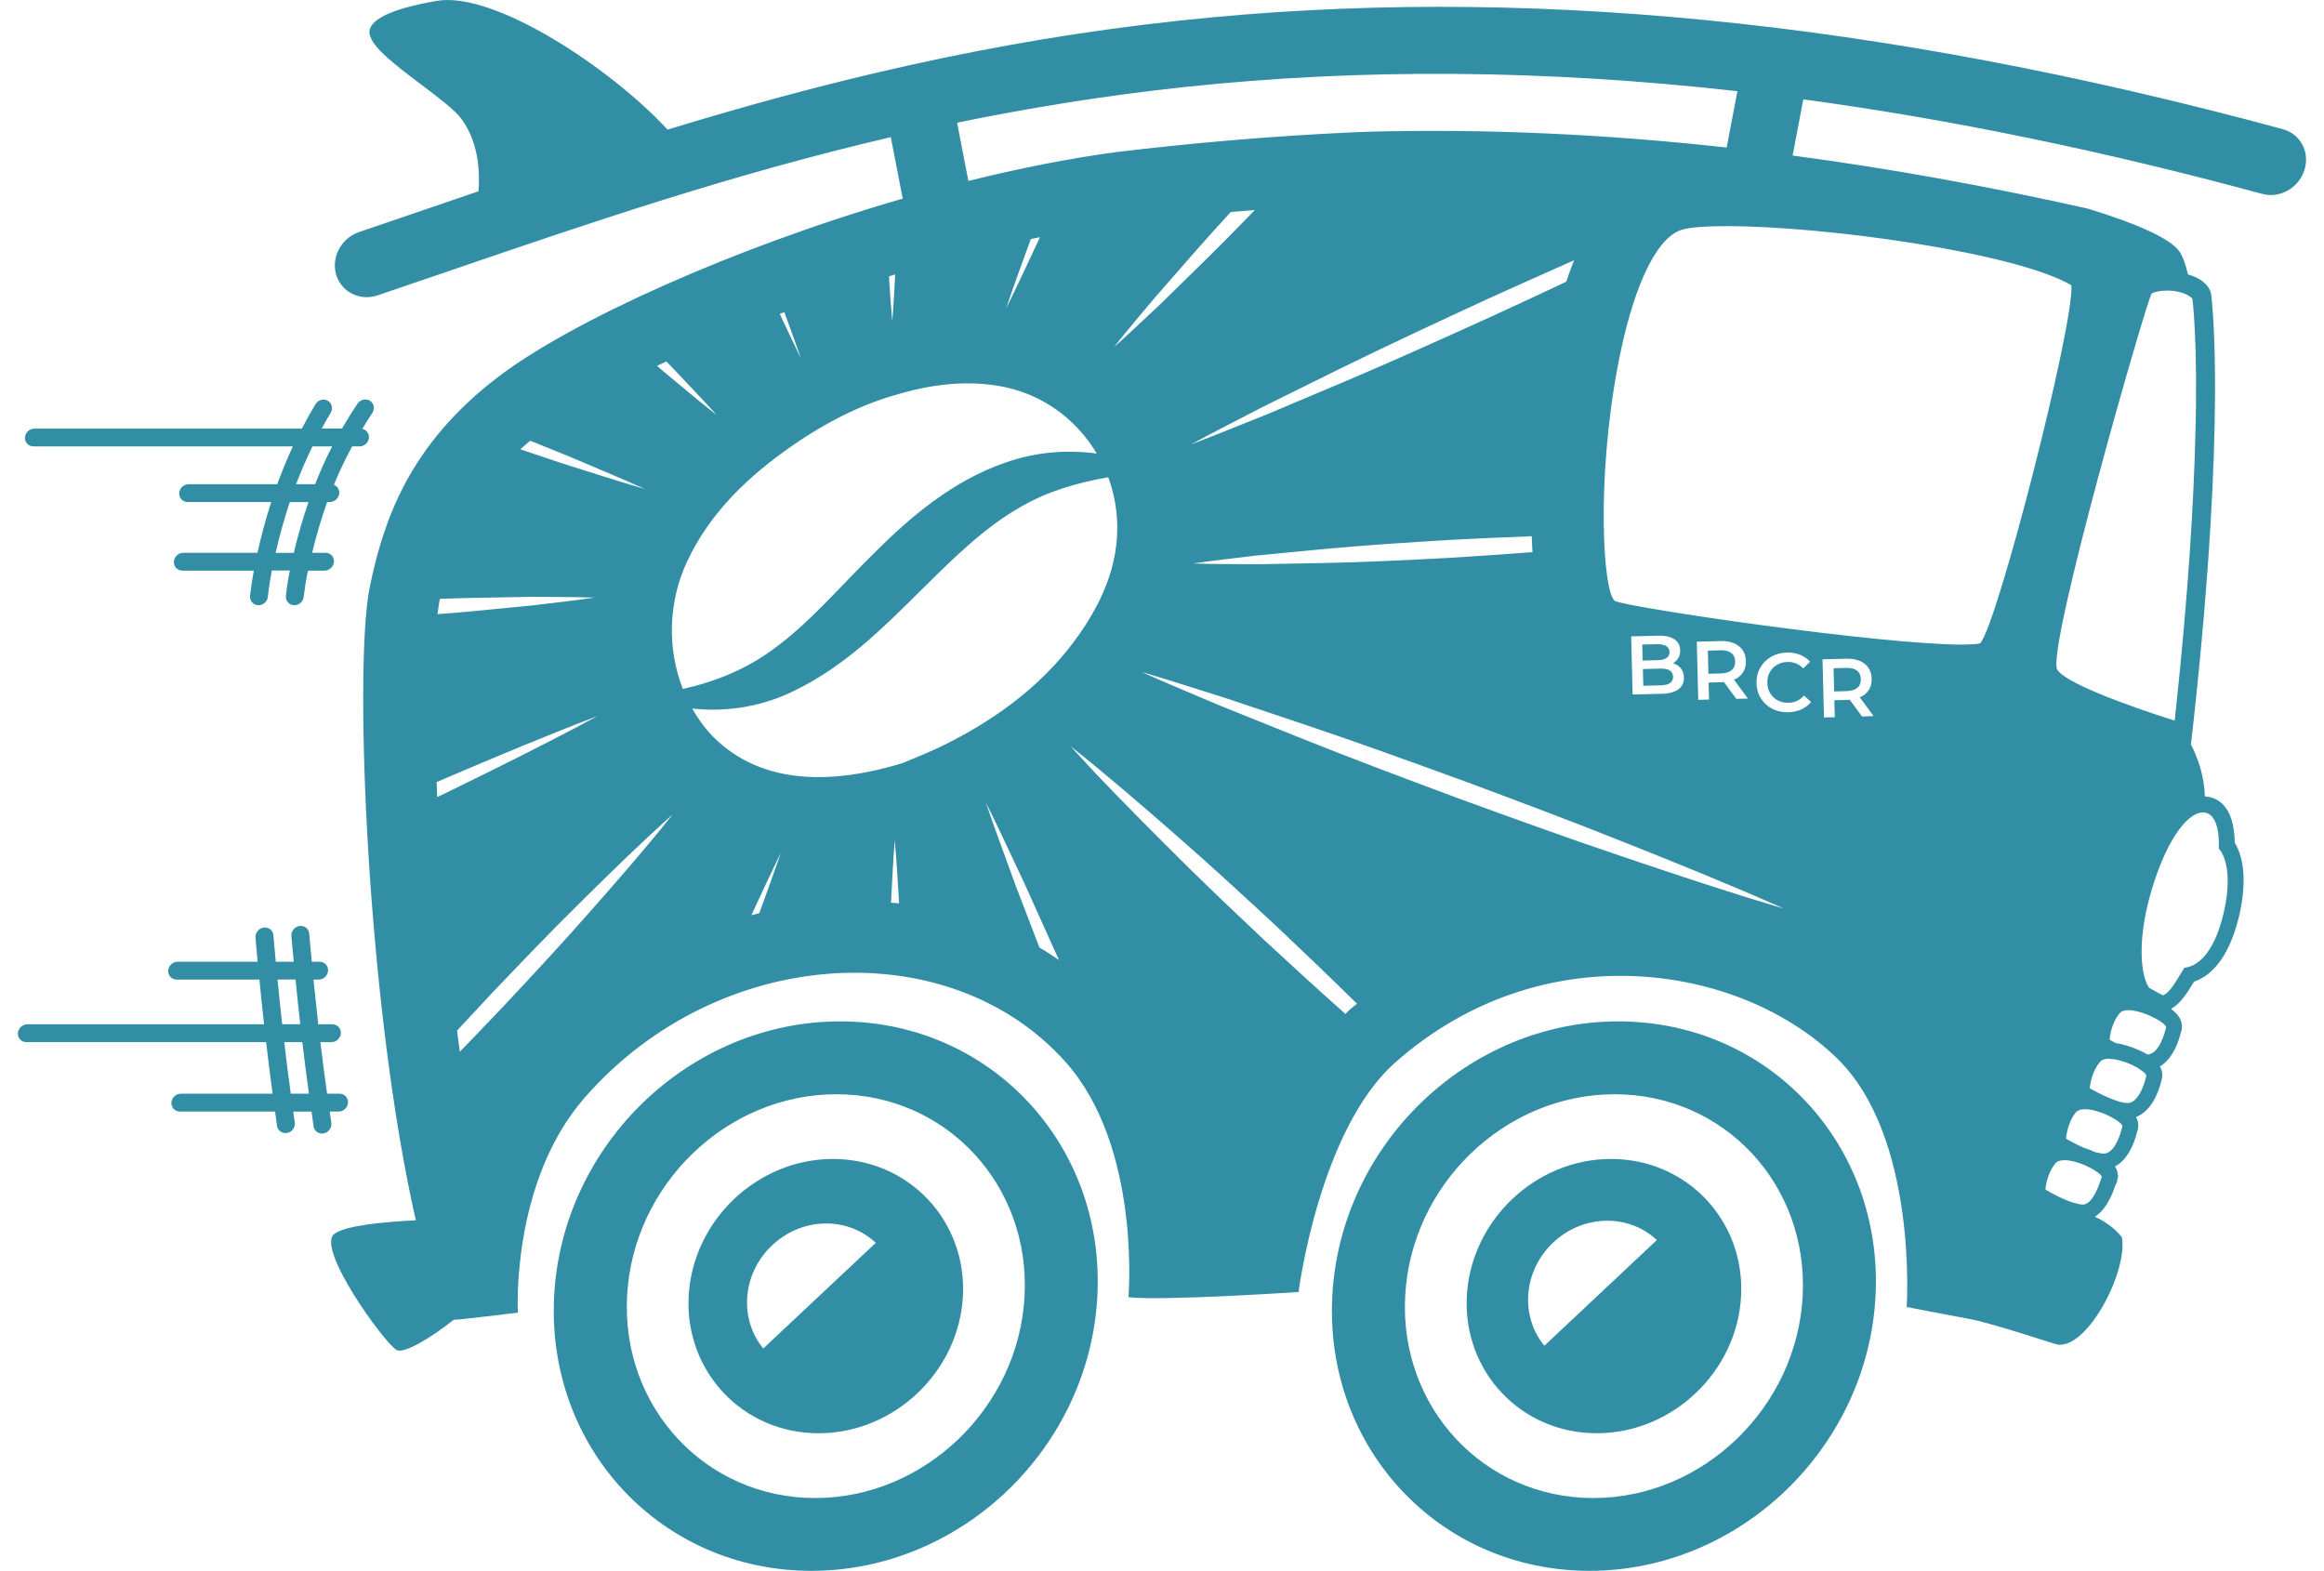
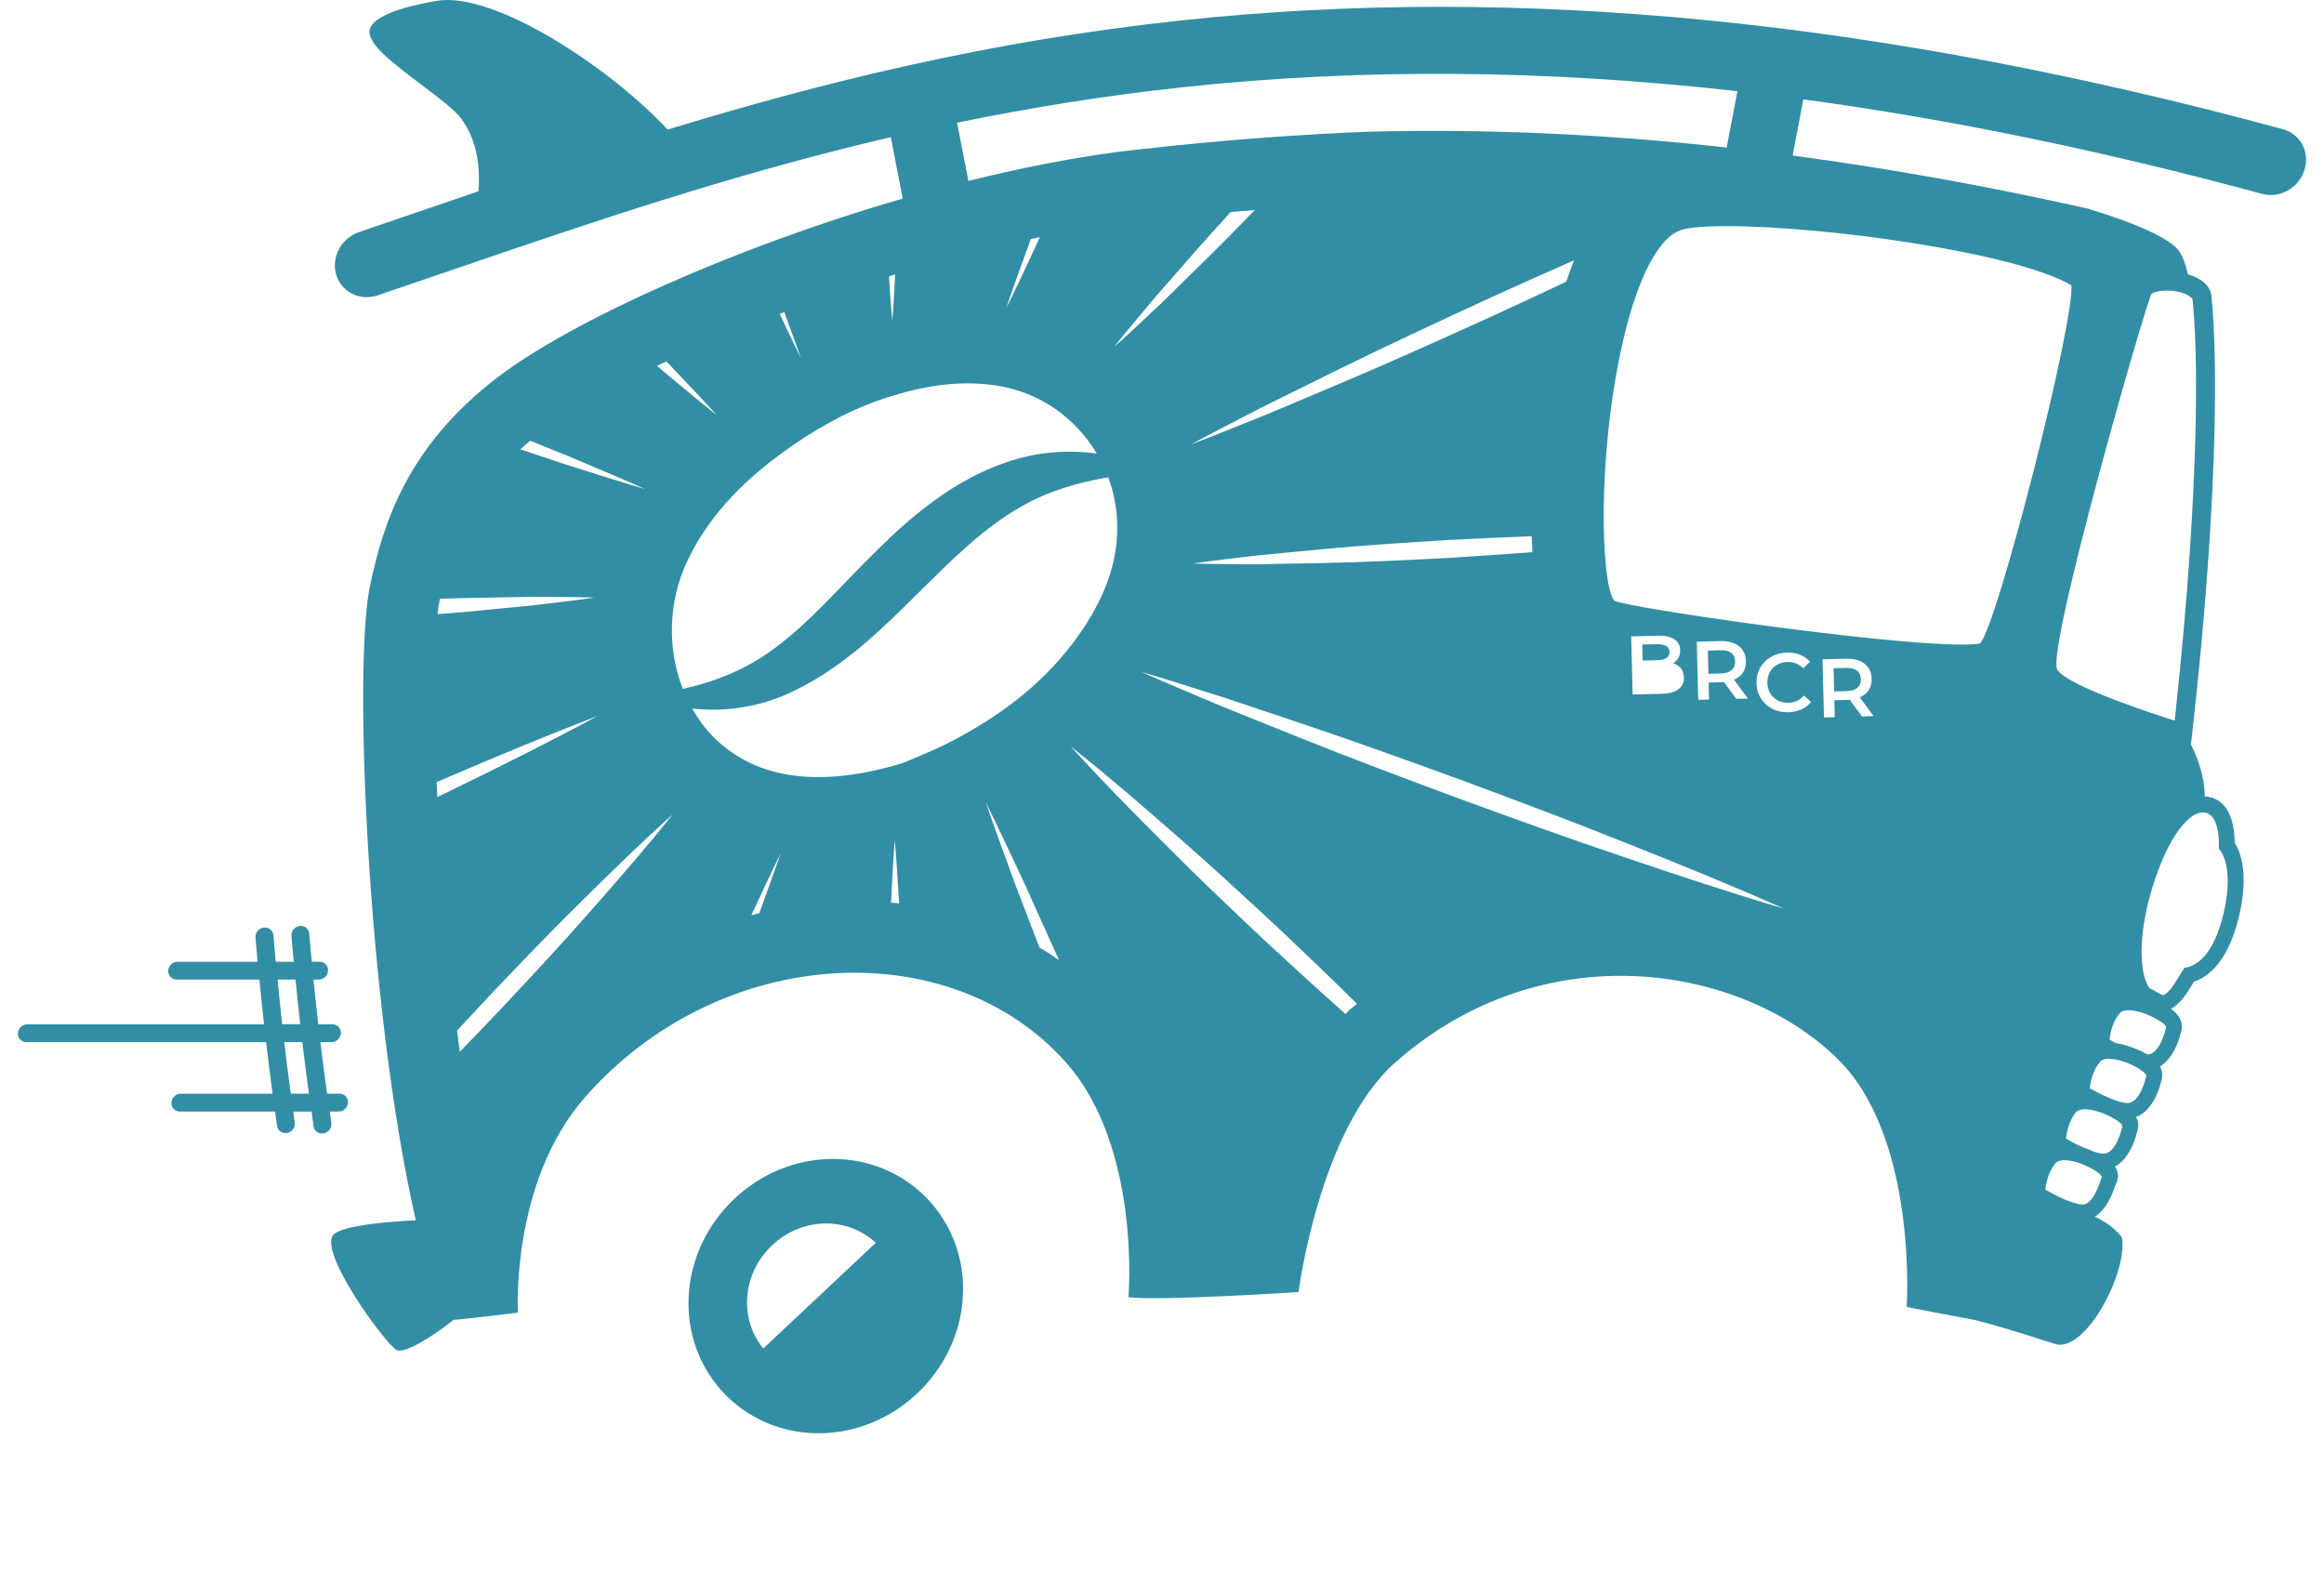
<svg xmlns="http://www.w3.org/2000/svg" width="108" height="73" version="1.1" x="0px" y="0px" style="enable-background:new 0 0 360 360;" xml:space="preserve" viewBox="9.5 71.26 330.66 227">
  <style type="text/css">
	.st0{fill:#328ea5;}
</style>
  <g id="Layer_1">
</g>
  <g id="Layer_5">
</g>
  <g id="Layer_6">
    <g>
-       <path class="st0" d="M11.75,135.77h37.48c-0.87,1.87-1.6,3.69-2.25,5.46H34.17c-0.72,0-1.32,0.58-1.36,1.29    c-0.04,0.71,0.51,1.29,1.23,1.29H46.1c-0.84,2.62-1.48,5.08-1.98,7.33H33.4c-0.72,0-1.32,0.58-1.36,1.29    c-0.04,0.72,0.51,1.29,1.23,1.29h10.32c-0.2,1.07-0.38,2.27-0.54,3.63c-0.08,0.71,0.43,1.33,1.14,1.37l0.08,0    c0.68,0,1.28-0.53,1.35-1.22c0.16-1.45,0.36-2.71,0.57-3.79h2.61l-0.02,0.1c-0.21,1.01-0.4,2.2-0.55,3.53    c-0.08,0.71,0.42,1.33,1.13,1.38l0.09,0c0.67,0,1.27-0.52,1.35-1.21c0.15-1.25,0.32-2.35,0.52-3.3c0.03-0.16,0.08-0.33,0.11-0.49    h2.38c0.71,0,1.32-0.58,1.36-1.29c0.04-0.71-0.51-1.29-1.23-1.29h-1.92c0.55-2.28,1.24-4.74,2.17-7.33h0.39    c0.71,0,1.32-0.58,1.36-1.29c0.03-0.55-0.3-1.02-0.78-1.2c0.74-1.81,1.62-3.67,2.64-5.55h1.07c0.71,0,1.32-0.58,1.36-1.29    c0.03-0.62-0.39-1.12-0.97-1.24c0.46-0.76,0.92-1.52,1.44-2.28c0.41-0.6,0.27-1.4-0.31-1.78c-0.59-0.38-1.39-0.2-1.81,0.41    c-0.82,1.21-1.56,2.41-2.25,3.6h-2.92c0.41-0.75,0.82-1.51,1.28-2.26c0.38-0.62,0.19-1.41-0.41-1.76    c-0.61-0.35-1.41-0.12-1.78,0.51c-0.71,1.18-1.36,2.35-1.97,3.52H11.88c-0.72,0-1.32,0.58-1.36,1.29    C10.48,135.2,11.03,135.77,11.75,135.77z M49.37,151.15h-2.63c0.52-2.25,1.18-4.73,2.04-7.33h2.71    C50.6,146.41,49.9,148.88,49.37,151.15z M52.06,135.77h2.85c-0.96,1.86-1.76,3.68-2.46,5.46H49.7    C50.37,139.46,51.15,137.64,52.06,135.77z" />
      <path class="st0" d="M54.56,231.89h1.28c0.72,0,1.32-0.58,1.36-1.29c0.04-0.72-0.51-1.29-1.23-1.29h-1.79    c-0.34-2.43-0.66-4.9-0.97-7.45h1.6c0.72,0,1.32-0.58,1.36-1.29c0.04-0.71-0.51-1.29-1.23-1.29h-2.04    c-0.24-2.13-0.47-4.28-0.69-6.46h0.75c0.72,0,1.32-0.58,1.36-1.29c0.04-0.72-0.51-1.29-1.23-1.29h-1.12    c-0.13-1.35-0.26-2.7-0.37-4.06c-0.06-0.71-0.69-1.21-1.4-1.11c-0.71,0.1-1.24,0.75-1.18,1.46c0.1,1.24,0.23,2.47,0.34,3.71h-2.6    c-0.12-1.28-0.24-2.55-0.34-3.83c-0.06-0.71-0.68-1.2-1.4-1.11c-0.71,0.1-1.24,0.75-1.19,1.46c0.1,1.17,0.21,2.32,0.31,3.48H32.58    c-0.71,0-1.32,0.58-1.36,1.29c-0.04,0.71,0.51,1.29,1.23,1.29H44.4c0.21,2.17,0.43,4.32,0.67,6.46H10.86    c-0.71,0-1.32,0.58-1.36,1.29c-0.04,0.72,0.51,1.29,1.23,1.29h34.64c0.29,2.55,0.61,5.02,0.94,7.45H33.04    c-0.71,0-1.32,0.58-1.36,1.29c-0.04,0.71,0.51,1.29,1.23,1.29h13.75c0.1,0.68,0.19,1.4,0.29,2.07c0.09,0.62,0.61,1.04,1.21,1.04    l0.26-0.02c0.71-0.14,1.2-0.82,1.09-1.52c-0.08-0.5-0.14-1.05-0.22-1.56h2.64c0.1,0.71,0.2,1.45,0.3,2.14    c0.09,0.61,0.61,1.03,1.21,1.03l0.26-0.03c0.71-0.14,1.2-0.83,1.09-1.53C54.71,232.99,54.64,232.43,54.56,231.89z M47.02,212.81    h2.6c0.21,2.17,0.44,4.32,0.68,6.46h-2.61C47.45,217.14,47.23,214.99,47.02,212.81z M48.93,229.31c-0.33-2.42-0.65-4.9-0.94-7.45    h2.61c0.3,2.54,0.62,5.02,0.96,7.45H48.93z" />
-       <path class="st0" d="M240.77,218.86c-21.69,0-40.18,17.76-41.33,39.7c-1.15,21.94,15.48,39.7,37.17,39.7s40.18-17.76,41.33-39.7    C279.09,236.62,262.46,218.86,240.77,218.86z M267.41,258.56c-0.84,16.08-14.41,29.18-30.25,29.18s-28.04-13.1-27.19-29.18    c0.84-16.11,14.41-29.17,30.25-29.17C256.06,229.38,268.26,242.45,267.41,258.56z" />
-       <path class="st0" d="M128.32,218.86c-21.68,0-40.18,17.76-41.33,39.7c-1.15,21.94,15.49,39.7,37.17,39.7    c21.69,0,40.18-17.76,41.33-39.7C166.64,236.62,150.01,218.86,128.32,218.86z M154.97,258.56c-0.84,16.08-14.43,29.18-30.26,29.18    c-15.84,0-28.02-13.1-27.18-29.18c0.84-16.11,14.4-29.17,30.24-29.17C143.6,229.38,155.82,242.45,154.97,258.56z" />
      <path class="st0" d="M127.27,238.74c-10.92,0-20.27,8.9-20.84,19.83c-0.57,10.92,7.85,19.81,18.77,19.81    c10.93,0,20.29-8.89,20.86-19.81C146.63,247.63,138.2,238.74,127.27,238.74z M117.21,266.13c-3.54-4.31-3.05-10.85,1.3-14.93    c4.34-4.08,10.89-4.16,14.96-0.34L117.21,266.13z" />
-       <path class="st0" d="M239.72,238.74c-10.92,0-20.27,8.9-20.84,19.83c-0.57,10.92,7.85,19.81,18.77,19.81    c10.93,0,20.29-8.89,20.86-19.81C259.08,247.63,250.65,238.74,239.72,238.74z M230.08,265.73c-3.54-4.31-3.05-10.85,1.3-14.93    s10.89-4.16,14.96-0.34L230.08,265.73z" />
      <path class="st0" d="M257.09,165.62c-0.36-0.28-0.88-0.41-1.56-0.39l-1.82,0.05l0.08,3.35l1.82-0.05    c0.68-0.02,1.19-0.18,1.54-0.48s0.51-0.72,0.5-1.25C257.64,166.31,257.45,165.9,257.09,165.62z" />
-       <path class="st0" d="M246.84,167.88l-2.52,0.06l0.06,2.42l2.52-0.06c1.21-0.03,1.8-0.45,1.78-1.26    C248.66,168.24,248.04,167.85,246.84,167.88z" />
      <path class="st0" d="M275.26,168.17c-0.36-0.28-0.88-0.41-1.56-0.39l-1.82,0.05l0.08,3.35l1.82-0.05    c0.68-0.02,1.19-0.18,1.54-0.48s0.51-0.72,0.5-1.25C275.8,168.85,275.62,168.45,275.26,168.17z" />
      <path class="st0" d="M247.7,164.62c-0.1-0.06-0.23-0.1-0.35-0.14c-0.25-0.08-0.54-0.14-0.91-0.13l-2.21,0.05l0.01,0.36l0.05,1.96    l2.21-0.06c0.54-0.01,0.96-0.12,1.25-0.33c0.29-0.2,0.43-0.49,0.42-0.87C248.15,165.09,247.99,164.81,247.7,164.62z" />
      <path class="st0" d="M336.81,89.93C278.5,74.13,226.4,68.99,177.53,74.22c-27.73,2.96-52.08,9.02-74.15,15.77    c-8.17-8.85-25.12-20.11-33.45-18.59c-1.75,0.33-8.56,1.46-9.53,3.95c-0.79,2.04,3.34,5.07,7.5,8.22    c2.43,1.84,4.74,3.58,5.69,4.87c2.43,3.31,2.7,7.41,2.47,10.46c-2.24,0.76-4.47,1.52-6.67,2.28c-3.48,1.19-7.08,2.43-10.58,3.61    c-2.57,0.87-4.06,3.62-3.32,6.15c0.59,2,2.4,3.26,4.4,3.26c0.52,0,1.06-0.08,1.59-0.26c3.51-1.19,7.12-2.43,10.62-3.62    c20.08-6.87,40.6-13.89,63.54-19.24l1.72,8.88c-24.72,7.16-47.85,17.74-58.32,25.66c-13.11,9.92-16.73,21.01-18.68,30.4    c-2.39,11.46-0.39,60.77,6.64,91.58c-4.61,0.24-10.31,0.76-11.81,2c-2.58,2.16,7.21,15.65,9,16.73c1.01,0.63,4.83-1.6,8.3-4.36    c0.08,0.11,9.26-1.02,9.26-1.02s-1.07-18.82,9.68-31.1c19.33-22.07,52.68-23.99,69.51-5.07c10.91,12.28,9.04,33.94,9.04,33.94    c4.91,0.56,24.58-0.75,24.58-0.75s2.99-23.47,13.99-33.18c21.25-18.79,49.83-14.26,63.85-0.57    c11.71,11.43,10.04,35.91,10.04,35.91s5.86,1.15,9.89,1.89c5.38,1.35,11.47,3.53,12.08,3.57c4.42,0.27,10.01-10.81,9.13-15.53    c0,0-1.23-1.77-3.91-2.97c1.22-0.75,2.23-2.28,2.98-4.58c0.17-0.3,0.29-0.59,0.3-0.96l0.1-0.34l-0.07-0.24    c-0.02-0.44-0.17-0.81-0.4-1.14c1.66-0.87,2.71-2.97,3.21-5.03c0.22-0.62,0.22-1.3-0.07-1.93l-0.11-0.18    c1.93-0.74,3.12-2.96,3.65-5.17c0.21-0.62,0.23-1.32-0.08-1.95l-0.12-0.19c1.57-0.93,2.56-2.91,3.03-4.88    c0.24-0.62,0.22-1.32-0.08-1.95c-0.23-0.54-0.72-1.05-1.33-1.51c1.38-0.73,2.32-2.28,3.25-3.8l0.07-0.12    c2.11-0.71,4.88-2.89,6.46-9.25c1.12-4.59,0.9-8.46-0.57-10.82c-0.08-5.43-2.56-6.52-4.09-6.67c-0.09-0.03-0.15-0.03-0.23-0.03    c-0.08-2.94-1-5.52-2.01-7.5l0.37-3.32c4.79-43.86,2.64-60.96,2.56-61.66c0,0-0.06-0.79-0.77-1.52c-0.71-0.74-1.69-1.18-2.59-1.44    c-0.35-1.46-0.75-2.61-1.27-3.35c-1.3-1.82-6.04-3.97-13.23-6.16c-14.59-3.27-28.79-5.82-42.63-7.66l1.54-8.12    c21.22,2.87,43.26,7.41,66.31,13.66c2.54,0.69,5.28-0.84,6.1-3.43C340.75,93.27,339.35,90.62,336.81,89.93z M136.27,110.92    c-0.11,2.25-0.23,4.5-0.42,6.75c-0.2-2.16-0.34-4.32-0.47-6.48C135.68,111.1,135.98,111.01,136.27,110.92z M120.25,116.37    c0.81,2.23,1.64,4.46,2.42,6.71c-1.06-2.14-2.06-4.31-3.08-6.47C119.81,116.53,120.03,116.45,120.25,116.37z M103.2,123.5    l0.52,0.52c2.25,2.41,4.57,4.76,6.77,7.23c-2.61-2.03-5.1-4.19-7.66-6.28l-0.97-0.84C102.3,123.92,102.74,123.71,103.2,123.5z     M83.53,134.95l5.24,2.11c3.78,1.62,7.59,3.17,11.34,4.87c-3.98-1.15-7.89-2.45-11.83-3.67l-6.17-2.07    C82.56,135.77,83.03,135.36,83.53,134.95z M70.47,157.8c1.28-0.04,2.56-0.1,3.84-0.12l9.25-0.17c3.08,0.04,6.17-0.01,9.25,0.11    c-3.08,0.47-6.17,0.77-9.25,1.16l-9.25,0.89c-1.39,0.13-2.78,0.23-4.17,0.34C70.25,159.15,70.36,158.41,70.47,157.8z     M71.98,185.54c-0.62,0.31-1.26,0.6-1.88,0.9c-0.03-0.73-0.06-1.45-0.09-2.16c0.41-0.17,0.82-0.36,1.23-0.53    c7.29-3.11,14.6-6.19,22.01-9.01C86.23,178.53,79.12,182.05,71.98,185.54z M92.19,202.99c-4.05,4.62-8.24,9.11-12.43,13.59    c-2.13,2.23-4.25,4.46-6.4,6.67c-0.14-1.02-0.27-2.04-0.4-3.06c1.65-1.78,3.3-3.56,4.96-5.33c4.24-4.44,8.48-8.89,12.86-13.19    c4.36-4.33,8.76-8.62,13.35-12.73C100.29,193.76,96.25,198.39,92.19,202.99z M106.24,152.32c3.39-7.16,8.97-12.39,15.4-16.82    c4.57-3.15,9.44-5.64,14.41-7.09c5.16-1.57,10.03-2.19,14.95-1.42c6.28,0.98,11.38,4.73,14.4,9.81    c-4.27-0.57-8.81-0.25-13.19,1.31c-7.56,2.58-13.71,7.83-18.8,12.9c-5.18,5.08-9.57,10.33-14.8,14.1    c-3.77,2.78-8.13,4.61-13.02,5.71C103.31,165.04,103.45,158.21,106.24,152.32z M152.31,115.82c1.12-3.36,2.35-6.68,3.56-10.01    c0.44-0.09,0.88-0.19,1.32-0.27C155.57,108.97,154.01,112.42,152.31,115.82z M116.63,203.23c-0.38,0.09-0.76,0.19-1.14,0.29    c1.4-3.02,2.8-6.04,4.27-9.03C118.75,197.41,117.69,200.32,116.63,203.23z M135.67,201.71c0.17-3.01,0.29-6.02,0.54-9.03    c0.29,3.03,0.43,6.08,0.63,9.12C136.45,201.76,136.06,201.74,135.67,201.71z M157.12,208.19l-3.44-8.96    c-1.44-4.02-2.95-7.99-4.32-12.04c1.91,3.8,3.66,7.67,5.49,11.51l5.1,11.31C159.03,209.37,158.1,208.75,157.12,208.19z     M143.59,178.8c-2.31,1.16-4.73,2.08-6.23,2.73c-9.56,2.92-20.11,3.49-27.37-3.78c-1.22-1.22-2.2-2.62-3.05-4.1    c4.89,0.55,10.18-0.26,14.91-2.65c7.17-3.5,12.62-8.98,17.6-13.89c5.01-4.96,9.64-9.64,15.21-12.74c3.7-2.12,7.89-3.35,12.4-4.14    c0.37,1,0.67,2.03,0.88,3.09c0.5,2.44,0.57,5.03,0.15,7.65c-0.67,4.2-2.58,8.15-5.03,11.69    C158.09,169.86,151.3,174.93,143.59,178.8z M222.68,116.89c-7.21,3.27-14.41,6.53-21.69,9.61l-10.93,4.61    c-3.68,1.45-7.32,2.98-11.03,4.37c3.49-1.91,7.03-3.67,10.55-5.51l10.65-5.27c7.11-3.5,14.29-6.83,21.47-10.15    c4.22-1.91,8.44-3.81,12.68-5.68c-0.4,0.98-0.77,2.02-1.13,3.1C229.74,113.63,226.21,115.26,222.68,116.89z M228.37,151.05    c-4.02,0.31-8.04,0.58-12.06,0.83c-6.16,0.32-12.31,0.64-18.47,0.75l-9.24,0.17c-3.08-0.04-6.16,0.01-9.24-0.11    c3.08-0.47,6.16-0.77,9.23-1.16l9.23-0.89c6.16-0.58,12.31-0.97,18.47-1.35c3.99-0.21,7.98-0.39,11.97-0.54    C228.29,149.53,228.32,150.3,228.37,151.05z M181.27,108.67l-6.59,6.46c-2.26,2.09-4.46,4.24-6.78,6.28    c1.9-2.43,3.92-4.75,5.88-7.12l6.07-6.94c1.62-1.84,3.26-3.65,4.92-5.46c1.16-0.1,2.32-0.19,3.48-0.28    C185.94,103.99,183.63,106.35,181.27,108.67z M201.93,217.19c-0.21,0.18-0.38,0.41-0.59,0.6c-3.97-3.53-7.89-7.12-11.79-10.73    c-4.78-4.52-9.57-9.04-14.2-13.72c-4.66-4.65-9.29-9.33-13.72-14.23c5.18,4.1,10.16,8.41,15.12,12.75    c4.97,4.32,9.8,8.79,14.63,13.26c3.91,3.7,7.8,7.41,11.63,11.19C202.65,216.62,202.28,216.88,201.93,217.19z M241.08,194.94    c-7.82-2.63-15.57-5.45-23.32-8.27c-7.72-2.88-15.44-5.76-23.08-8.83l-11.46-4.61c-3.78-1.63-7.6-3.17-11.35-4.87    c3.98,1.15,7.9,2.46,11.85,3.68l11.74,3.93c7.83,2.63,15.57,5.45,23.32,8.27c7.72,2.88,15.44,5.76,23.08,8.83    c7.65,3.04,15.29,6.13,22.81,9.48C256.72,200.21,248.89,197.59,241.08,194.94z M249.81,167.84c0.28,0.35,0.43,0.79,0.44,1.32    c0.02,0.73-0.25,1.3-0.8,1.71c-0.55,0.41-1.36,0.63-2.43,0.65l-4.18,0.1l-0.21-8.4l1.26-0.03l2.67-0.07    c0.42-0.01,0.8,0.02,1.14,0.08c0.46,0.08,0.85,0.22,1.17,0.44c0.55,0.37,0.83,0.9,0.84,1.58c0.01,0.42-0.08,0.79-0.26,1.11    c-0.18,0.32-0.44,0.58-0.77,0.76C249.16,167.25,249.53,167.5,249.81,167.84z M259.5,172.21l-1.68,0.04l-1.78-2.42    c-0.07,0.01-0.18,0.02-0.32,0.02l-1.9,0.05l0.06,2.45l-1.56,0.04l-0.21-8.4l3.45-0.09c0.73-0.02,1.37,0.09,1.91,0.31    s0.97,0.56,1.27,1c0.3,0.44,0.46,0.97,0.47,1.58c0.02,0.63-0.12,1.18-0.42,1.64c-0.3,0.46-0.73,0.82-1.3,1.05L259.5,172.21z     M267.22,173.78c-0.57,0.25-1.19,0.39-1.88,0.41c-0.85,0.02-1.62-0.15-2.31-0.5c-0.69-0.35-1.24-0.85-1.65-1.5    c-0.41-0.65-0.62-1.38-0.64-2.2c-0.02-0.82,0.16-1.57,0.53-2.23c0.38-0.67,0.9-1.19,1.57-1.58s1.44-0.59,2.28-0.62    c0.69-0.02,1.32,0.09,1.89,0.31c0.57,0.23,1.06,0.56,1.47,1.01l-0.98,0.97c-0.62-0.64-1.38-0.95-2.27-0.93    c-0.58,0.01-1.09,0.15-1.54,0.42c-0.45,0.26-0.8,0.62-1.04,1.08c-0.24,0.45-0.36,0.97-0.34,1.53c0.01,0.57,0.15,1.07,0.42,1.51    c0.27,0.44,0.63,0.78,1.09,1.02c0.46,0.24,0.98,0.35,1.56,0.34c0.89-0.02,1.63-0.37,2.22-1.05l1.03,0.93    C268.26,173.16,267.78,173.52,267.22,173.78z M275.99,174.8l-1.78-2.42c-0.07,0.01-0.18,0.02-0.32,0.02l-1.9,0.05l0.06,2.45    l-1.56,0.04l-0.21-8.4l3.45-0.09c0.73-0.02,1.37,0.09,1.91,0.31c0.55,0.23,0.97,0.56,1.27,1c0.3,0.44,0.46,0.97,0.47,1.58    c0.02,0.63-0.12,1.18-0.42,1.64c-0.3,0.46-0.73,0.82-1.3,1.05l2,2.71L275.99,174.8z M310.63,241.34l0-0.02    c-0.19,0.63-1.21,4.01-2.72,4.01c-0.34,0-0.75-0.08-1.17-0.23c-0.39-0.07-0.78-0.22-1.19-0.39c-1.58-0.65-3.06-1.54-3.06-1.54    s0.11-2.15,1.43-3.78c0.28-0.35,0.75-0.47,1.33-0.47c0.46,0,0.99,0.08,1.54,0.24c0.21,0.04,0.43,0.14,0.65,0.19    c0.48,0.17,0.93,0.37,1.34,0.58c0.1,0.02,0.16,0.07,0.23,0.11c0.86,0.45,1.53,0.95,1.62,1.28l0.03-0.11L310.63,241.34z     M313.57,234.17c0,0-0.82,3.8-2.66,3.8c-0.28,0-0.59-0.06-0.92-0.15c-0.14-0.01-0.28-0.06-0.43-0.11    c-0.45-0.21-0.89-0.39-1.34-0.53c-0.07-0.04-0.15-0.07-0.25-0.08c-1.34-0.61-2.5-1.29-2.5-1.29s0.11-2.16,1.41-3.8    c0.29-0.31,0.76-0.46,1.33-0.46c0.56,0,1.23,0.13,1.88,0.35c0.78,0.21,1.51,0.56,2.14,0.92    C313.19,233.34,313.8,233.9,313.57,234.17z M317.03,226.88c0,0-0.82,3.78-2.67,3.78c-0.31,0-0.68-0.08-1.08-0.17    c-0.77-0.22-1.61-0.57-2.35-0.91c-1.13-0.54-2.03-1.05-2.03-1.05s0.12-2.19,1.45-3.78c0.28-0.36,0.76-0.5,1.33-0.5l0.22,0.04    c0.25,0,0.55,0.04,0.86,0.1c0.93,0.19,1.96,0.58,2.75,1.02c0.31,0.17,0.55,0.31,0.79,0.5    C316.88,226.28,317.2,226.68,317.03,226.88z M319.89,219.89c0,0-0.83,3.75-2.68,3.75c-0.21-0.15-0.46-0.27-0.72-0.4    c-0.95-0.45-1.97-0.84-2.94-1.07c-0.3-0.07-0.58-0.13-0.86-0.16c-0.56-0.27-0.92-0.52-0.92-0.52s0.11-2.16,1.42-3.78    c0.27-0.33,0.74-0.47,1.33-0.47c0.23,0,0.5,0.02,0.73,0.08c1.13,0.17,2.39,0.69,3.35,1.23    C319.51,219.05,320.1,219.6,319.89,219.89z M325.24,188.67h0.19c1.46,0.15,2.22,2.01,2.12,5.21c1.22,1.41,1.83,4.63,0.64,9.56    c-1.39,5.7-3.77,7.48-5.62,7.67c-1.19,1.9-2.07,3.62-3.09,3.98l-0.52-0.26c-0.51-0.29-1.02-0.57-1.47-0.81    c-0.25-0.33-0.42-0.77-0.6-1.28c-0.75-2.46-0.73-6.62,0.61-11.66C319.62,193.17,322.87,188.67,325.24,188.67z M317.84,113.7    c0.31-0.24,1.22-0.45,2.31-0.45c0.87,0,1.81,0.16,2.62,0.52c0.09,0.05,0.19,0.08,0.29,0.14c0.21,0.14,0.41,0.25,0.59,0.43    l0.08,0.07c0,0,0.21,1.53,0.36,4.86c0.16,3.21,0.26,8.11,0.07,14.94c-0.24,9.41-0.98,22.46-2.84,39.81    c-0.06,0.46-0.11,0.91-0.15,1.38l-0.1-0.04c-1.01-0.31-15.22-4.78-16.86-7.31C302.51,165.39,317.23,114.23,317.84,113.7z     M306.24,112.48c0.47,5.42-10.68,49.08-13.18,51.74c-0.03,0.01-0.53,0.19-2.58,0.19c-11.85,0-47.94-5.28-50.22-6.31    c-1.74-1.37-2.64-17.44,0.38-33.66c2.09-11.23,5.4-18.5,9.05-19.89c0.59-0.24,2.24-0.61,6.69-0.61    C270.54,103.92,298.15,107.74,306.24,112.48z M256.43,92.58c-17.72-1.96-34.88-2.72-51.58-2.29c-0.18,0.01-0.37,0.01-0.55,0.02    c-0.68,0.02-1.35,0.06-2.02,0.08c-12.04,0.55-23.49,1.58-34.07,2.85c-6.96,0.94-14.17,2.38-21.36,4.17l-1.63-8.42    c10.38-2.13,21.26-3.91,32.85-5.15c25.54-2.73,52.03-2.54,79.91,0.6L256.43,92.58z" />
    </g>
  </g>
  <g id="Layer_4">
</g>
</svg>